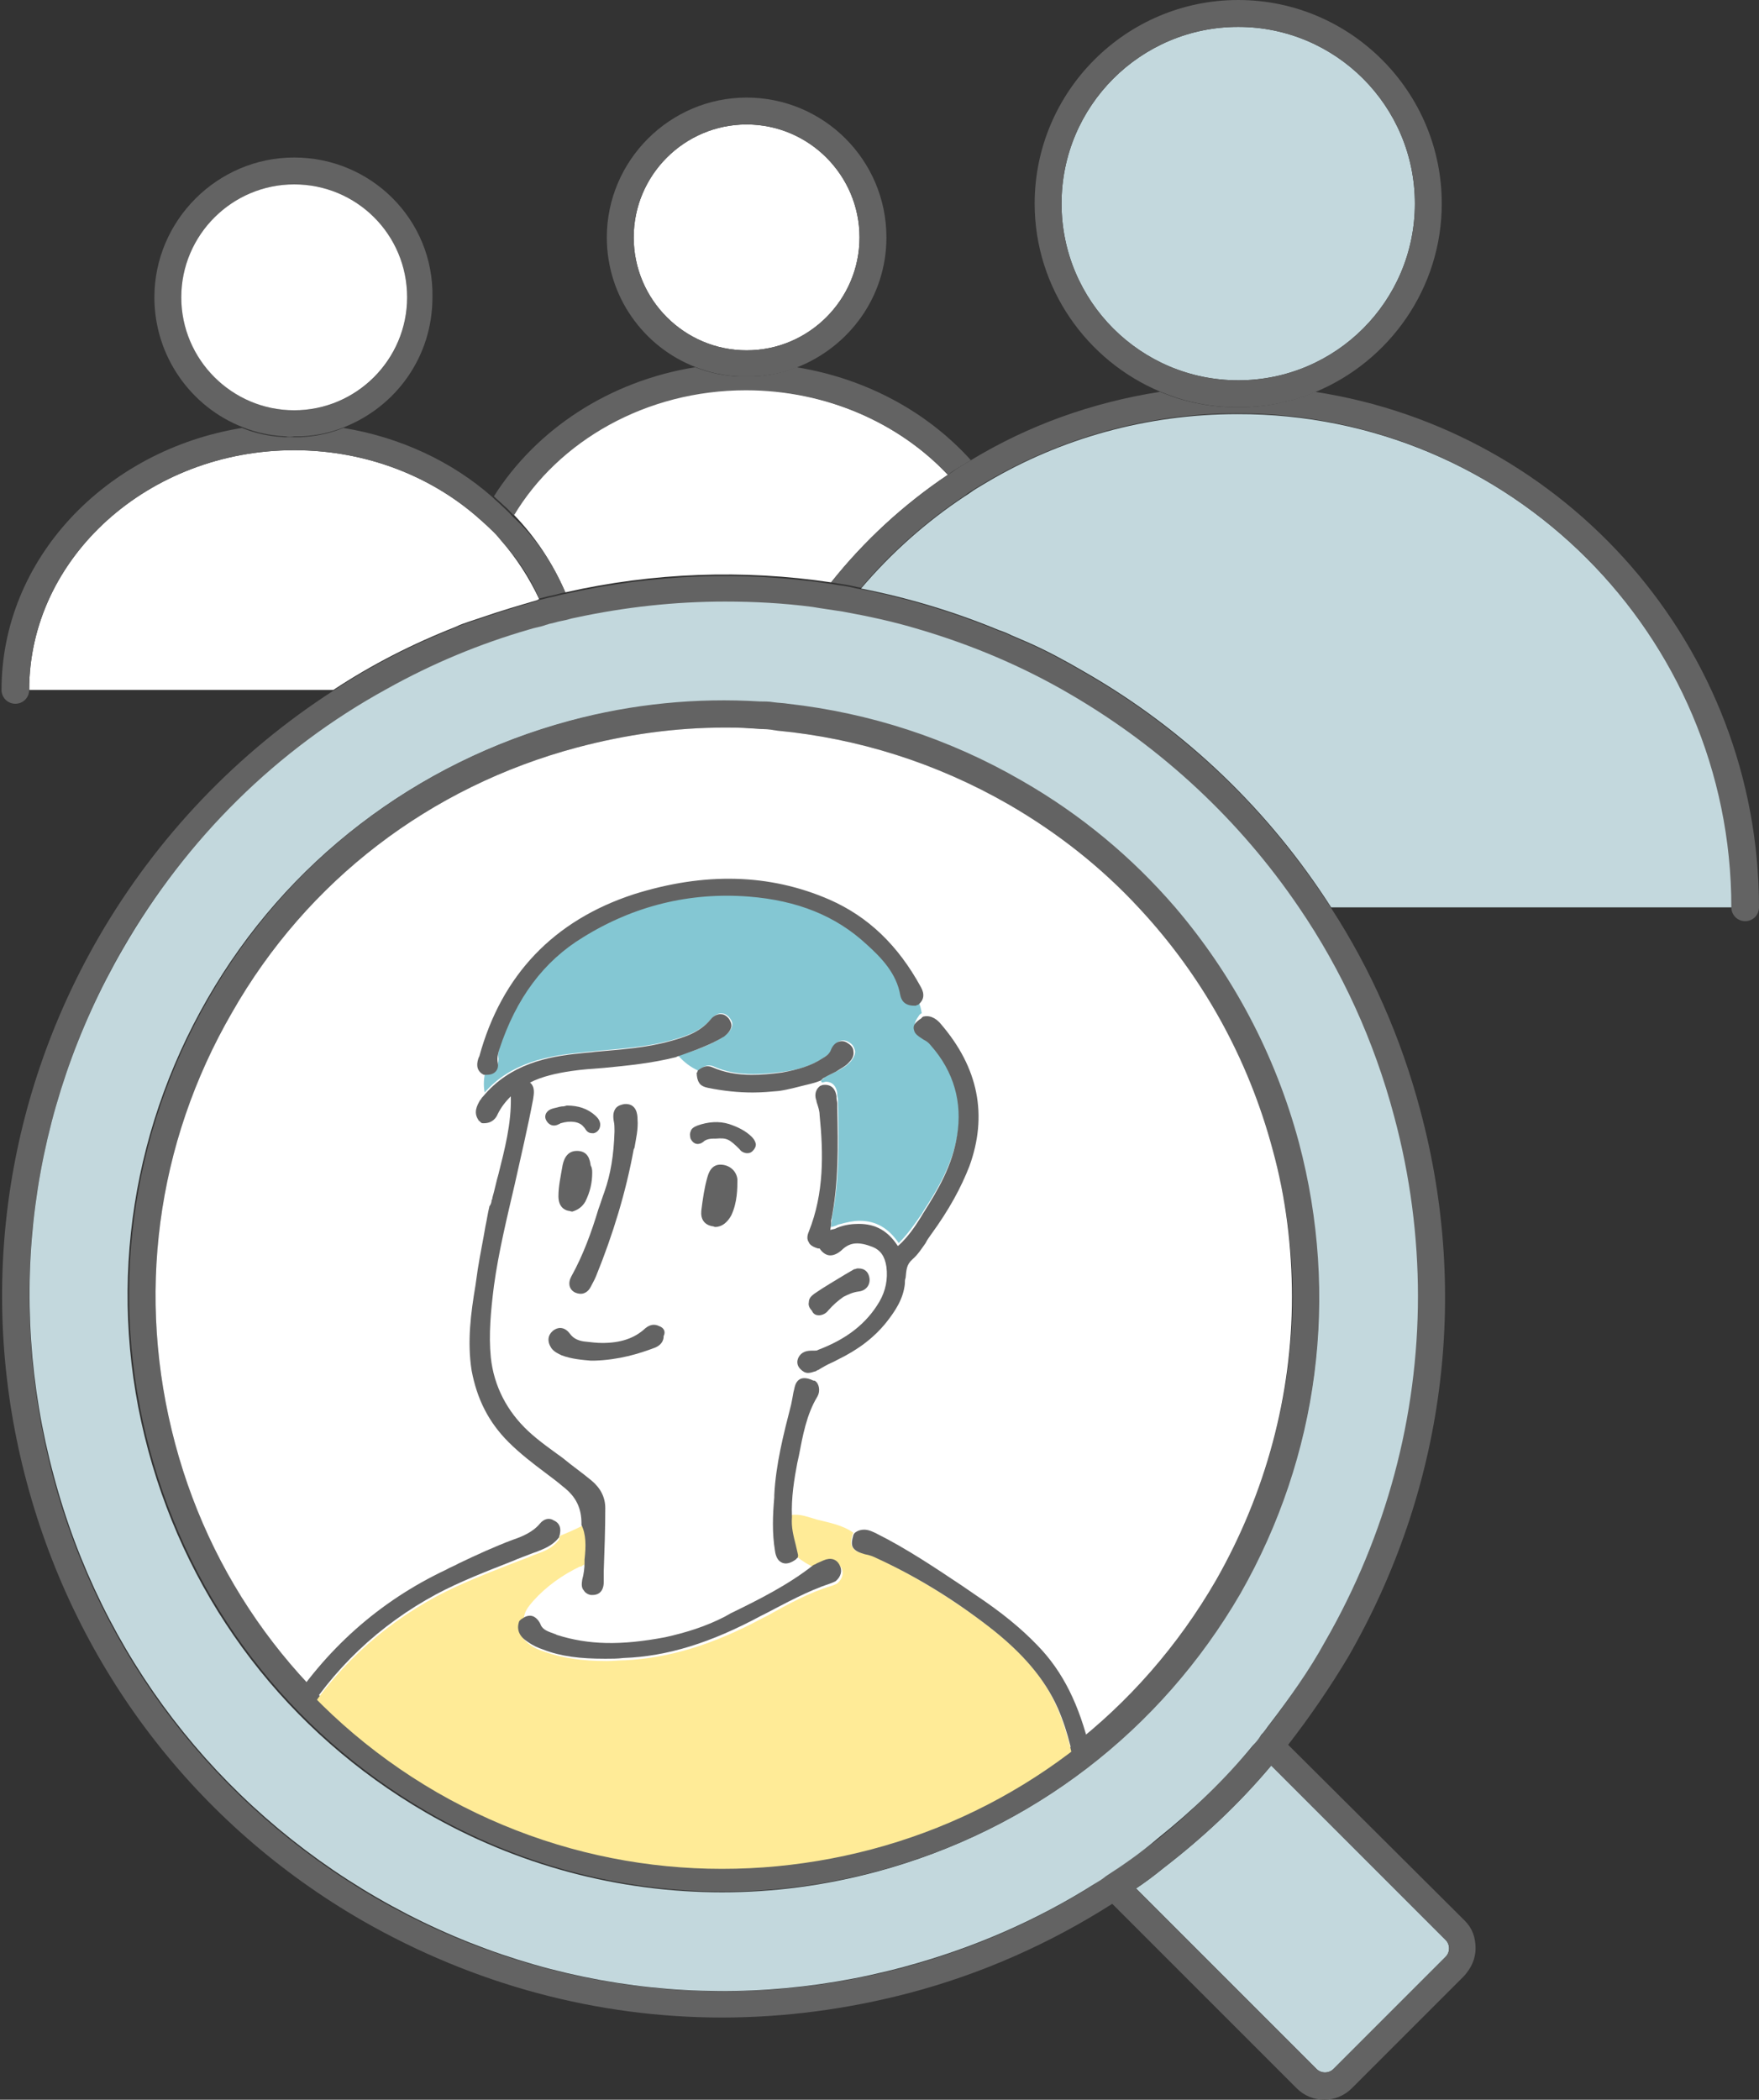
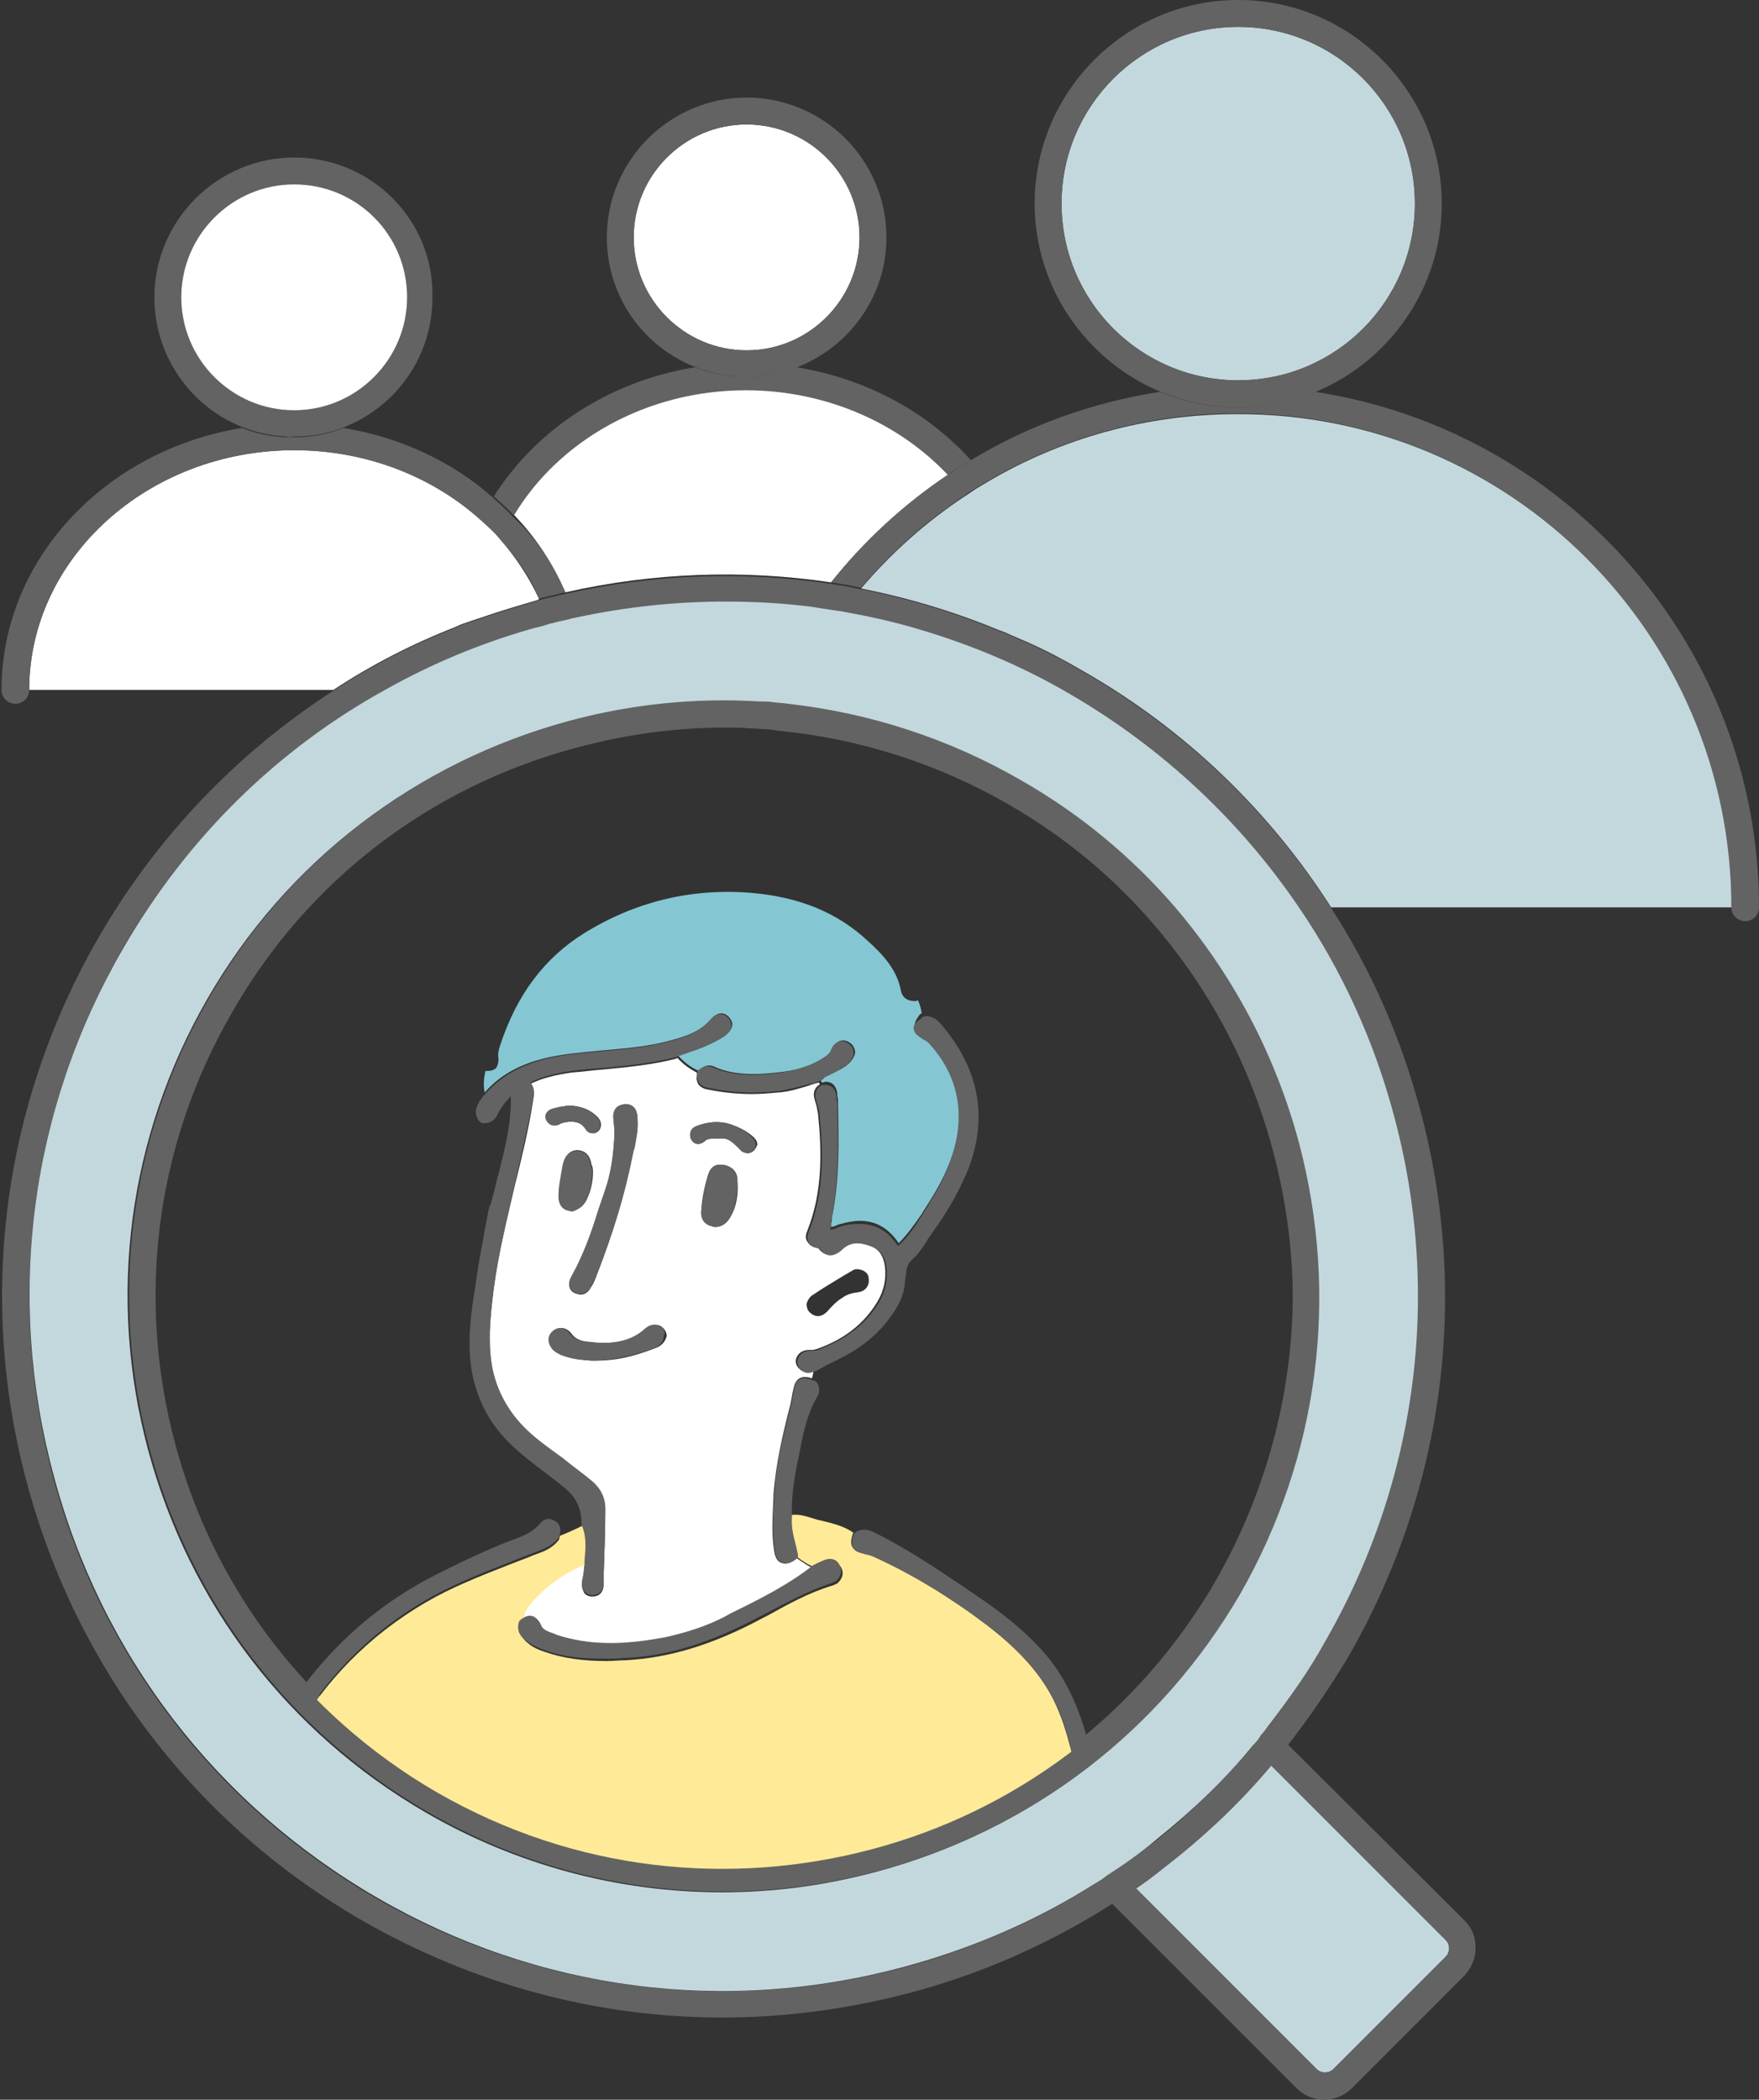
<svg xmlns="http://www.w3.org/2000/svg" xmlns:xlink="http://www.w3.org/1999/xlink" version="1.1" id="_レイヤー_2" x="0px" y="0px" width="229px" height="273.3px" viewBox="0 0 229 273.3" style="enable-background:new 0 0 229 273.3;" xml:space="preserve">
  <rect x="0" y="0" width="229" height="273.3" fill="#333333" stroke="none" />
  <style type="text/css">
	.st0{fill:#FFFFFF;}
	.st1{fill:#636363;}
	.st2{fill:#C3D8DD;}
	.st3{clip-path:url(#SVGID_00000163794271685829952750000005052442623599201942_);}
	.st4{fill:#FFEB97;}
	.st5{fill:#84C7D3;}
	.st6{fill:none;}
</style>
  <g id="_コンテンツ">
    <path class="st0" d="M98.2,49c-0.3,0-0.7,0-1,0s-0.7,0-1,0c0.3,0,0.7,0,1,0S97.9,49,98.2,49z" />
    <path class="st0" d="M123.4,61.8c-5.8,3.9-10.9,8.6-15.2,14c-11.4-1.7-23.1-1.3-34.6,1.3C72,73.4,69.8,70,66.9,67   c5.8-9.7,17.2-16.3,30.2-16.3C107.7,50.8,117.1,55.1,123.4,61.8z" />
    <path class="st1" d="M97.2,47.3c-0.3,0-0.7,0-1,0C96.5,47.3,96.8,47.3,97.2,47.3c0.3,0,0.7,0,1,0C97.8,47.3,97.5,47.3,97.2,47.3z" />
    <path class="st1" d="M98.2,49c-0.3,0-0.7,0-1,0s-0.7,0-1,0c0.3,0,0.7,0,1,0S97.9,49,98.2,49z" />
    <path class="st1" d="M126.4,59.9c-0.5,0.3-1,0.6-1.5,0.9s-1,0.6-1.5,1c-6.3-6.7-15.8-11-26.3-11c-13,0-24.4,6.6-30.2,16.3   c-0.4-0.4-0.8-0.9-1.3-1.3c-0.4-0.4-0.9-0.8-1.3-1.2c5.5-8.7,15-15,26.2-16.8c1.8,0.7,3.6,1.1,5.6,1.2c0.3,0,0.7,0,1,0s0.7,0,1,0   c2-0.1,3.9-0.5,5.6-1.2C112.9,49.3,120.8,53.7,126.4,59.9z" />
    <path class="st0" d="M98.2,47.3c-0.3,0-0.7,0-1,0s-0.7,0-1,0c0.3,0,0.7,0,1,0S97.8,47.3,98.2,47.3z" />
    <path class="st0" d="M111.9,30.9c0,8.1-6.6,14.7-14.7,14.7S82.5,39,82.5,30.9s6.6-14.7,14.7-14.7S111.9,22.8,111.9,30.9z" />
    <path class="st1" d="M97.2,47.3c-0.3,0-0.7,0-1,0C96.5,47.3,96.8,47.3,97.2,47.3c0.3,0,0.7,0,1,0C97.8,47.3,97.5,47.3,97.2,47.3z    M97.2,49c-0.3,0-0.7,0-1,0C96.5,49.1,96.8,49.1,97.2,49c0.3,0,0.7,0,1,0C97.9,49,97.5,49,97.2,49z" />
    <path class="st1" d="M97.2,12.7c-10,0-18.2,8.2-18.2,18.2c0,7.7,4.8,14.3,11.6,16.9c1.8,0.7,3.6,1.1,5.6,1.2c0.3,0,0.7,0,1,0   s0.7,0,1,0c2-0.1,3.9-0.5,5.6-1.2c6.8-2.7,11.6-9.2,11.6-16.9C115.4,20.8,107.2,12.7,97.2,12.7z M97.2,47.3c-0.3,0-0.7,0-1,0   C96.5,47.3,96.8,47.3,97.2,47.3c0.3,0,0.7,0,1,0C97.8,47.3,97.5,47.3,97.2,47.3z M97.2,45.6c-8.1,0-14.7-6.6-14.7-14.7   s6.6-14.7,14.7-14.7s14.7,6.6,14.7,14.7S105.3,45.6,97.2,45.6z" />
-     <path class="st0" d="M39.4,56.8c-0.4,0-0.7,0-1.1,0s-0.8,0-1.1,0c0.4,0,0.7,0,1.1,0S39,56.8,39.4,56.8z" />
    <path class="st0" d="M70.2,78c-0.1,0-0.2,0-0.2,0.1c-2.4,0.7-4.8,1.4-7.1,2.2c-0.6,0.2-1.2,0.4-1.8,0.6s-1.2,0.4-1.8,0.7   c-5.6,2.2-10.9,4.9-15.9,8.2H3.8c0-17.2,15.5-31.2,34.5-31.2c9.5,0,18.1,3.5,24.3,9.1c0.5,0.4,0.9,0.8,1.3,1.2   c0.5,0.4,0.9,0.9,1.3,1.4C67.2,72.6,68.9,75.2,70.2,78z" />
    <path class="st1" d="M73.6,77.1c-0.6,0.1-1.2,0.3-1.7,0.4c-0.6,0.1-1.2,0.3-1.7,0.4c-1.2-2.8-2.9-5.3-5-7.6   c-0.4-0.5-0.8-0.9-1.3-1.4c-0.4-0.4-0.9-0.8-1.3-1.2c-6.2-5.6-14.8-9.1-24.3-9.1c-19,0-34.5,14-34.5,31.2c0,1-0.8,1.8-1.8,1.8   s-1.8-0.8-1.8-1.8c0-17,13.5-31.2,31.3-34.1c1.7,0.7,3.6,1.1,5.5,1.2h0c0.4,0,0.7,0,1.1,0s0.8,0,1.1,0h0c1.9-0.1,3.8-0.5,5.5-1.2   c7.4,1.2,14.2,4.4,19.4,9c0.4,0.4,0.9,0.8,1.3,1.2c0.4,0.4,0.9,0.8,1.3,1.3C69.8,70,72,73.4,73.6,77.1z" />
    <path class="st1" d="M38.3,55.1c-0.4,0-0.7,0-1.1,0C37.6,55.1,37.9,55.1,38.3,55.1c0.4,0,0.7,0,1.1,0C39,55.1,38.6,55.1,38.3,55.1z   " />
    <path class="st1" d="M39.4,56.8c-0.4,0-0.7,0-1.1,0s-0.8,0-1.1,0c0.4,0,0.7,0,1.1,0S39,56.8,39.4,56.8z" />
    <path class="st1" d="M38.3,20.5c-10,0-18.2,8.2-18.2,18.2c0,7.7,4.8,14.3,11.5,16.9c1.7,0.7,3.6,1.1,5.5,1.2h0c0.4,0,0.7,0,1.1,0   s0.8,0,1.1,0h0c1.9-0.1,3.8-0.5,5.5-1.2c6.8-2.7,11.5-9.2,11.5-16.9C56.5,28.6,48.3,20.5,38.3,20.5z M38.3,55.1c-0.4,0-0.7,0-1.1,0   C37.6,55.1,37.9,55.1,38.3,55.1c0.4,0,0.7,0,1.1,0C39,55.1,38.6,55.1,38.3,55.1z M38.3,53.4c-8.1,0-14.7-6.6-14.7-14.7   S30.2,24,38.3,24S53,30.5,53,38.7S46.4,53.4,38.3,53.4z" />
    <path class="st0" d="M39.3,55.1c-0.3,0-0.7,0-1.1,0s-0.7,0-1.1,0c0.4,0,0.7,0,1.1,0S39,55.1,39.3,55.1z" />
    <path class="st0" d="M53,38.7c0,8.1-6.6,14.7-14.7,14.7s-14.7-6.6-14.7-14.7S30.2,24,38.3,24S53,30.5,53,38.7z" />
    <path class="st1" d="M38.3,56.8c-0.4,0-0.8,0-1.1,0C37.5,56.9,37.9,56.9,38.3,56.8c0.4,0,0.8,0,1.1,0C39,56.8,38.6,56.8,38.3,56.8z    M38.3,55.1c-0.4,0-0.7,0-1.1,0C37.5,55.1,37.9,55.1,38.3,55.1c0.4,0,0.7,0,1.1,0C39,55.1,38.6,55.1,38.3,55.1z" />
    <path class="st2" d="M225.5,118.1h-52.2c-8-12.5-18.9-23.1-32.2-30.7c-2.4-1.4-4.8-2.7-7.3-3.8c-0.7-0.3-1.4-0.6-2.1-0.9   c-0.6-0.3-1.1-0.5-1.7-0.7c-5.8-2.4-11.8-4.2-17.9-5.4c3.9-4.6,8.5-8.7,13.5-12c0.5-0.3,1-0.7,1.5-1c0.5-0.3,1-0.6,1.5-0.9   c9.5-5.6,20.6-8.8,32.5-8.8C196.6,53.8,225.5,82.7,225.5,118.1L225.5,118.1z" />
    <path class="st1" d="M229,118.1c0,1-0.8,1.8-1.8,1.8s-1.8-0.8-1.8-1.8c0-35.5-28.9-64.3-64.3-64.3c-11.8,0-22.9,3.2-32.5,8.8   c-0.5,0.3-1,0.6-1.5,0.9c-0.5,0.3-1,0.6-1.5,1c-5.1,3.4-9.6,7.4-13.5,12c-0.7-0.1-1.3-0.3-2-0.4h0c-0.7-0.1-1.3-0.2-1.9-0.3   c4.3-5.4,9.5-10.2,15.2-14c0.5-0.3,1-0.7,1.5-1s1-0.6,1.5-0.9c7.4-4.5,15.7-7.5,24.6-8.9c1.3,0.5,2.6,1,4,1.3c2,0.5,4,0.7,6.1,0.7   s4.2-0.2,6.1-0.7c1.4-0.3,2.7-0.7,4-1.3h0C203.9,56,229,84.2,229,118.1z" />
    <path class="st2" d="M184.2,26.5c0,12.7-10.3,23-23,23s-23-10.3-23-23s10.3-23,23-23S184.2,13.8,184.2,26.5z" />
    <path class="st1" d="M161.2,0c-14.6,0-26.5,11.9-26.5,26.5c0,11,6.8,20.5,16.4,24.5c1.3,0.5,2.6,1,4,1.3c2,0.5,4,0.7,6.1,0.7   s4.2-0.2,6.1-0.7c1.4-0.3,2.7-0.7,4-1.3h0c9.6-4,16.4-13.5,16.4-24.5C187.7,11.9,175.8,0,161.2,0z M161.2,49.5   c-12.7,0-23-10.3-23-23s10.3-23,23-23s23,10.3,23,23S173.9,49.5,161.2,49.5z" />
    <path class="st2" d="M188.2,254.7l-14.6,14.6c-0.6,0.6-1.6,0.6-2.2,0l-23.5-23.5c1.2-0.8,2.4-1.7,3.5-2.6c5.2-4,9.9-8.4,14.1-13.4   l22.7,22.7C188.8,253.1,188.8,254.1,188.2,254.7L188.2,254.7z" />
    <path class="st1" d="M190.7,250l-23-22.9c2.8-3.6,5.4-7.4,7.8-11.4c12.5-21.7,15.9-47,9.4-71.2c-2.5-9.4-6.4-18.3-11.6-26.3   c-8-12.5-18.9-23.1-32.2-30.7c-2.4-1.4-4.8-2.7-7.3-3.8c-0.7-0.3-1.4-0.6-2.1-0.9c-0.6-0.3-1.1-0.5-1.7-0.7   c-5.8-2.4-11.8-4.2-17.9-5.4c-0.7-0.1-1.3-0.3-2-0.4h0c-0.7-0.1-1.3-0.2-1.9-0.3c-11.4-1.7-23.1-1.3-34.6,1.3   c-0.6,0.1-1.2,0.3-1.7,0.4c-0.6,0.1-1.2,0.3-1.7,0.4c-0.1,0-0.2,0-0.2,0.1c-2.4,0.7-4.8,1.4-7.1,2.2c-0.6,0.2-1.2,0.4-1.8,0.6   s-1.2,0.4-1.8,0.7c-5.6,2.2-10.9,4.9-15.9,8.2c-12.4,8-22.9,18.9-30.5,32C0.4,143.5-3,168.8,3.5,193s22,44.5,43.7,57   c14.5,8.3,30.5,12.6,46.8,12.6c8.2,0,16.4-1.1,24.4-3.2c9.5-2.5,18.4-6.5,26.4-11.6l24,24c1,1,2.3,1.5,3.6,1.5s2.6-0.5,3.6-1.5   l14.6-14.6c0.9-1,1.5-2.2,1.5-3.6S191.7,251,190.7,250z M143.9,244.3c-0.5,0.3-1,0.6-1.5,1c-7.6,4.8-15.9,8.4-24.8,10.8   c-23.3,6.2-47.7,3-68.6-9c-20.9-12.1-35.9-31.6-42.1-54.9c-6.2-23.3-3-47.7,9-68.6c8.3-14.4,20.1-25.9,34.3-33.8   c5.9-3.3,12.1-5.9,18.7-7.8c0.6-0.2,1.3-0.4,1.9-0.5c0.2-0.1,0.4-0.1,0.6-0.2c0.6-0.2,1.1-0.3,1.7-0.4c0.6-0.1,1.1-0.3,1.7-0.4   c6.5-1.4,13-2.1,19.5-2.1c3.8,0,7.6,0.2,11.4,0.7c0.6,0.1,1.3,0.2,1.9,0.3c0.7,0.1,1.3,0.2,2,0.3c3.3,0.6,6.7,1.3,9.9,2.3   c6.8,2,13.5,4.8,19.8,8.5c12.1,7,22.2,16.4,29.7,27.7c5.6,8.2,9.7,17.4,12.4,27.2c2.1,7.8,3.1,15.7,3.1,23.5   c0,15.7-4.1,31.1-12.1,45c-2.2,3.8-4.6,7.3-7.2,10.7c-0.4,0.5-0.7,0.9-1.1,1.4c-0.4,0.5-0.7,0.9-1.1,1.4   c-3.8,4.4-7.9,8.5-12.4,12.1C148.5,241.1,146.2,242.7,143.9,244.3L143.9,244.3z M188.2,254.7l-14.6,14.6c-0.6,0.6-1.6,0.6-2.2,0   l-23.5-23.5c1.2-0.8,2.4-1.7,3.5-2.6c5.2-4,9.9-8.4,14.1-13.4l22.7,22.7C188.8,253.1,188.8,254.1,188.2,254.7z" />
    <path class="st2" d="M181.5,145.3c-2.6-9.8-6.8-19-12.4-27.2c-7.6-11.2-17.7-20.7-29.7-27.7c-6.3-3.7-13-6.5-19.8-8.5   c-3.3-1-6.6-1.7-9.9-2.3c-0.7-0.1-1.3-0.2-2-0.3c-0.7-0.1-1.3-0.2-1.9-0.3c-3.8-0.5-7.6-0.7-11.4-0.7c-6.5,0-13,0.7-19.5,2.1   c-0.6,0.1-1.1,0.3-1.7,0.4c-0.6,0.1-1.1,0.3-1.7,0.4c-0.2,0.1-0.4,0.1-0.6,0.2c-0.6,0.2-1.3,0.3-1.9,0.5   c-6.6,1.9-12.8,4.5-18.7,7.8c-14.2,7.8-26,19.4-34.3,33.8c-12.1,20.9-15.3,45.3-9,68.6c6.2,23.3,21.2,42.8,42.1,54.9   c20.9,12.1,45.3,15.3,68.6,9c8.9-2.4,17.2-6,24.8-10.8c0.5-0.3,1-0.6,1.5-1c2.3-1.5,4.6-3.1,6.7-4.9c4.5-3.6,8.7-7.6,12.4-12.1   c0.4-0.4,0.8-0.9,1.1-1.4c0.4-0.4,0.7-0.9,1.1-1.4c2.6-3.4,5.1-6.9,7.2-10.7c8-13.9,12.1-29.4,12.1-45   C184.6,161,183.6,153.1,181.5,145.3L181.5,145.3z M161.3,207.5c-10.4,17.9-27.1,30.7-47.1,36.1c-6.7,1.8-13.4,2.7-20.2,2.7   c-13.4,0-26.7-3.5-38.6-10.4c-17.9-10.4-30.7-27.1-36.1-47.1s-2.6-40.9,7.7-58.8s27.1-30.7,47-36.1c8.2-2.2,16.5-3,24.7-2.5   c0.6,0,1.2,0.1,1.8,0.1c0.6,0.1,1.2,0.1,1.9,0.2c10.6,1.2,20.9,4.5,30.4,10c7.6,4.4,14.4,10,20,16.5c7.6,8.7,13.1,19.1,16.1,30.5   C174.4,168.6,171.7,189.5,161.3,207.5L161.3,207.5z" />
    <path class="st1" d="M169.1,148.7c-3.1-11.5-8.6-21.8-16.1-30.6c-5.6-6.5-12.3-12.1-20-16.5c-9.5-5.5-19.8-8.8-30.4-10   c-0.6-0.1-1.2-0.1-1.9-0.2c-0.6-0.1-1.2-0.1-1.8-0.1c-8.2-0.5-16.5,0.3-24.7,2.5c-20,5.4-36.7,18.2-47,36.1s-13.1,38.8-7.7,58.8   s18.2,36.7,36.1,47.1c11.9,6.9,25.2,10.4,38.6,10.4c6.7,0,13.5-0.9,20.2-2.7c20-5.4,36.7-18.2,47.1-36.1   C171.7,189.5,174.4,168.7,169.1,148.7L169.1,148.7z M158.3,205.7c-9.9,17.1-25.8,29.4-44.9,34.5c-19.1,5.1-39,2.5-56.1-7.4   c-17.1-9.9-29.4-25.8-34.5-44.9c-5.1-19.1-2.5-39,7.4-56.1C40,114.6,56,102.4,75.1,97.3c6.4-1.7,12.8-2.6,19.3-2.6   c1.1,0,2.1,0,3.2,0.1c0.6,0,1.2,0.1,1.8,0.1c0.6,0,1.2,0.1,1.8,0.2c10.5,1,20.7,4.2,30.1,9.6c6.4,3.7,12.1,8.2,17,13.5   c8.2,8.8,14.2,19.5,17.4,31.5c1.7,6.4,2.6,12.8,2.6,19.3C168.2,181.6,164.8,194.3,158.3,205.7L158.3,205.7z" />
-     <path class="st0" d="M168.2,168.8c0,12.8-3.4,25.5-9.9,36.9c-9.9,17.1-25.8,29.4-44.9,34.5c-19.1,5.1-39,2.5-56.1-7.4   c-17.1-9.9-29.4-25.8-34.5-44.9c-5.1-19.1-2.5-39,7.4-56.1C40,114.6,56,102.4,75.1,97.3c6.4-1.7,12.8-2.6,19.3-2.6   c1.1,0,2.1,0,3.2,0.1c0.6,0,1.2,0.1,1.8,0.1c0.6,0,1.2,0.1,1.8,0.2c10.5,1,20.7,4.2,30.1,9.6c6.4,3.7,12.1,8.2,17,13.5   c8.2,8.8,14.2,19.5,17.4,31.5C167.4,155.9,168.2,162.4,168.2,168.8L168.2,168.8z" />
    <g>
      <defs>
        <path id="SVGID_1_" d="M158.8,206c-10.3,17.8-26.8,29.8-45.3,34.7s-38.7,2.9-56.6-7.4C39.1,223,27.1,206.4,22.2,188     s-2.9-38.7,7.5-56.6c10.3-17.8,26.8-29.8,45.3-34.7s38.7-2.8,56.6,7.4c17.8,10.3,29.8,26.8,34.7,45.3S169.1,188.2,158.8,206     L158.8,206z" />
      </defs>
      <clipPath id="SVGID_00000000213247938380971520000016268404869720210590_">
        <use xlink:href="#SVGID_1_" style="overflow:visible;" />
      </clipPath>
      <g style="clip-path:url(#SVGID_00000000213247938380971520000016268404869720210590_);">
        <path class="st4" d="M137.6,222.2c-1.7-3.9-4.6-7.2-9-10.6c-4.9-3.7-9.7-6.6-14.6-8.9c-0.4-0.2-0.9-0.4-1.5-0.5     c-0.7-0.1-1.2-0.3-1.5-0.8c-0.3-0.4-0.2-1,0-1.7c0-0.1,0.1-0.1,0.1-0.2c-1.4-1-3.1-1.3-4.7-1.7c-1.1-0.3-2.2-0.8-3.4-0.6     c0,0,0,0.1,0,0.1c-0.1,1.3,0.2,2.4,0.5,3.6c0.1,0.4,0.2,0.9,0.3,1.3c0,0.1,0,0.3-0.1,0.4c0.8,0.6,1.5,1.1,2.4,1.4     c0.1-0.1,0.2-0.1,0.4-0.2l0.9-0.4c0.9-0.4,1.6-0.1,2.1,0.6c0.4,0.7,0.2,1.5-0.5,2.1c-0.2,0.1-0.4,0.2-0.7,0.3     c-3,0.9-5.7,2.4-8.4,3.9l-0.6,0.3c-6.5,3.5-12.2,5.2-17.9,5.5c-0.8,0-1.6,0.1-2.4,0.1c-3.3,0-5.8-0.4-8.1-1.2     c-0.6-0.2-1.4-0.5-2-1c-1.1-0.8-1.4-1.7-1.1-2.7c0-0.1,0.1-0.2,0.2-0.2c0.1-0.1,0.2-0.1,0.3-0.2c0-0.9,0.6-1.7,1.2-2.4     c1.7-1.9,3.8-3.4,6.1-4.5c0.1-0.1,0.2-0.1,0.3-0.1c0.1-0.1,0.2-0.1,0.3-0.2c0-0.1,0-0.3,0-0.4c0.1-1.8,0.1-3.3,0-4.7     c0-0.1,0-0.1,0-0.2c-0.2,0.1-0.3,0.2-0.4,0.2c-1,0.5-1.9,0.9-2.9,1.3c0,0.1-0.1,0.3-0.1,0.4c0,0.1-0.1,0.2-0.1,0.2     c-0.8,1-1.8,1.4-2.9,1.8l-0.3,0.1c-0.9,0.4-1.8,0.7-2.8,1.1c-3.3,1.3-6.7,2.6-9.9,4.3c-7.4,4-13.5,9.7-18,17.1     c-4.2,6.8-7.2,14.3-9,22.4h111.9c-0.1-5.1-0.5-10-1.3-14.8C139.7,228.7,139,225.4,137.6,222.2L137.6,222.2z" />
        <path class="st0" d="M105,178.6c-0.4,0-0.7-0.2-1-0.5c-0.4-0.4-0.5-0.9-0.3-1.4c0.4-0.9,1.2-1,1.8-1c0.1,0,0.2,0,0.3,0     c0.2,0,0.4-0.1,0.5-0.1c3.7-1.3,6.3-3.4,8-6.3c0.8-1.4,1.1-2.9,0.9-4.5c-0.2-1.4-0.8-2.2-1.8-2.6c-1.9-0.7-3-0.6-3.9,0.3     c-0.4,0.4-1,0.8-1.6,0.8c-0.5,0-1-0.3-1.4-0.9c-0.1,0-0.2,0-0.2,0c-0.7-0.1-1-0.5-1.2-0.8s-0.3-0.7,0-1.4c2-5,1.9-10.3,1.4-15.2     c-0.1-0.6-0.2-1.2-0.4-1.7l0-0.1c-0.2-0.5-0.3-1.3,0.4-1.9c0.1-0.1,0.2-0.1,0.2-0.1c0,0,0,0,0,0c0-0.1,0-0.2-0.1-0.3     c-0.4,0.1-0.8,0.2-1.3,0.4c-1.3,0.4-2.6,0.8-4,0.9c-1.1,0.1-2.3,0.2-3.4,0.2c-1.9,0-3.8-0.2-5.8-0.6c-0.6-0.1-1-0.4-1.2-0.7     c-0.2-0.4-0.3-0.8-0.1-1.3c0,0,0-0.1,0.1-0.1c-1-0.5-1.9-1.1-2.7-2l-0.2,0.1c-3.1,0.8-6.3,1.1-9.4,1.4c-1.4,0.1-2.8,0.3-4.2,0.4     c-2,0.3-3.8,0.7-5.4,1.5c0.7,0.6,0.5,1.5,0.4,2.2c-0.6,3.8-1.5,7.5-2.4,11.1c-1,4.3-2.1,8.7-2.7,13.2c-0.4,3.2-0.8,6.3-0.4,9.3     c0.4,3.7,2.1,7,4.9,9.6c1.4,1.3,2.9,2.4,4.5,3.5c1.2,0.9,2.5,1.8,3.7,2.9c1.2,1,1.8,2.2,1.8,3.6c0,2.7-0.1,5.5-0.2,8.2l0,1.4     c0,1.6-1.1,1.7-1.4,1.7c-0.1,0-0.2,0-0.3,0c-0.5-0.1-0.8-0.3-0.9-0.6c-0.2-0.4-0.3-0.8-0.2-1.4c0.2-0.8,0.2-1.5,0.3-2.2     c-0.1,0.1-0.2,0.1-0.3,0.2c-0.1,0.1-0.2,0.1-0.3,0.1c-2.3,1.1-4.4,2.6-6.1,4.5c-0.6,0.7-1.2,1.4-1.2,2.4c0.3-0.2,0.7-0.3,0.9-0.3     c0.9,0,1.3,0.9,1.4,1.2c0.3,0.7,1.1,0.9,1.9,1.2l0.2,0.1c4,1.3,8.3,1.4,14.1,0.3c2.6-0.5,5.2-1.4,7.8-2.7l0.7-0.4     c3.7-1.8,7.4-3.7,10.9-6c-0.9-0.3-1.6-0.9-2.4-1.4c0,0,0,0.1-0.1,0.1c-0.5,0.4-0.9,0.6-1.4,0.6s-1.2-0.2-1.4-1.6     c-0.4-2.3-0.2-4.7-0.1-7l0-0.3c0.3-4.1,1.2-7.9,2.2-11.8c0.1-0.5,0.2-1,0.3-1.6l0.1-0.4c0.1-0.5,0.4-2.1,2.4-1.4     c0.1-0.3,0.2-0.7,0.2-1c-0.1,0-0.1,0-0.2,0.1C105.6,178.6,105.4,178.7,105,178.6L105,178.6z M105.9,168.5c1.3-0.9,2.7-1.7,4-2.5     l1.2-0.7c0.2-0.1,0.3-0.1,0.4-0.1c0.1,0,0.2,0,0.2,0c0.8,0.1,1.4,0.5,1.4,1.3c0.1,0.9-0.5,1.6-1.4,1.7c-0.8,0.1-1.5,0.3-2,0.7     c-0.7,0.4-1.3,1-2,1.8c-0.4,0.4-0.8,0.6-1.2,0.6c-0.3,0-0.7-0.1-1.1-0.5c-0.3-0.3-0.4-0.7-0.4-1.1     C105.2,169.1,105.5,168.7,105.9,168.5L105.9,168.5z M78.7,155.2c0.8-2.2,1.2-4.7,1.3-7.8l0-0.2c0-0.3-0.1-0.8-0.1-1.2     c-0.1-0.6-0.1-1.3,0.3-1.7c0.2-0.3,0.6-0.5,1.1-0.5c1.7-0.1,1.7,1.4,1.7,2c0.1,1.3-0.2,2.5-0.4,3.7l-0.1,0.2     c-1.1,5.5-2.8,11.1-4.9,16.5c-0.2,0.5-0.4,1-0.7,1.4c-0.3,0.6-0.8,0.9-1.3,0.9c-0.2,0-0.5-0.1-0.8-0.2c-0.8-0.4-0.9-1.3-0.4-2.1     c1.6-2.7,2.6-5.7,3.6-8.6C78.2,156.7,78.5,156,78.7,155.2L78.7,155.2z M71.2,144.9c0.3-0.5,0.8-0.6,1.2-0.7     c0.3-0.1,0.7-0.1,1.1-0.2l0.4-0.1c1.5,0,2.7,0.4,3.7,1.3c0.2,0.2,0.8,0.7,0.6,1.5c-0.1,0.4-0.4,0.7-0.8,0.8c-0.1,0-0.2,0-0.2,0     c-0.6,0-0.9-0.4-1-0.7l-0.1-0.1c-0.5-0.7-1.7-0.9-3-0.5c-0.1,0-0.1,0.1-0.2,0.1c-0.2,0.1-0.4,0.2-0.7,0.2c-0.2,0-0.7-0.1-0.9-0.7     C71,145.4,71.1,145.1,71.2,144.9L71.2,144.9z M74.1,157.5c-0.5-0.1-1.3-0.6-1.3-1.9c0-1.3,0.3-2.6,0.5-3.8     c0.1-0.6,0.4-2.1,1.9-2.1c1.4,0.1,1.7,1.2,1.8,1.9l0.1,0.2c0.1,0.3,0.1,0.6,0.1,0.7c0,1.4-0.3,2.6-0.9,3.8     c-0.4,0.7-0.9,1.1-1.6,1.1C74.4,157.5,74.2,157.5,74.1,157.5L74.1,157.5z M85.5,175.4c-2.1,0.8-4.6,1.7-7.9,1.7l0,0c0,0,0,0,0,0     l-0.5,0c-1.1-0.1-2.4-0.1-3.8-0.7c-0.5-0.2-1-0.4-1.3-0.9c-0.6-0.8-0.6-1.7,0.2-2.3c0.7-0.6,1.6-0.4,2.2,0.4     c0.5,0.7,1.2,0.9,1.8,1c0.9,0.1,1.7,0.2,2.4,0.2c2.3,0,4.1-0.6,5.6-1.9c0.5-0.5,1.2-0.6,1.8-0.3c0.5,0.3,0.8,0.8,0.8,1.3     C86.6,174.6,86.2,175.1,85.5,175.4L85.5,175.4z M95.2,158.2c-0.5,1-1.2,1.5-2.1,1.5c-0.1,0-0.3,0-0.4-0.1c-1-0.2-1.5-1-1.4-2     c0.1-1.7,0.4-3,0.8-4.4c0.3-1.2,0.9-1.7,1.9-1.6c1.2,0.1,2,0.9,2,1.9C96.1,154.7,96.1,156.6,95.2,158.2z M98.1,149.8     c-0.2,0.2-0.5,0.3-0.7,0.3c-0.4,0-0.7-0.3-1-0.5c-1.3-1.4-1.7-1.5-3.1-1.4l-0.3,0c-0.5,0-0.9,0-1.2,0.3c-0.2,0.2-0.6,0.4-0.9,0.4     c-0.2,0-0.7-0.1-0.9-0.7c-0.2-0.4-0.1-0.7,0-0.9c0.1-0.3,0.5-0.6,0.9-0.8c1.4-0.5,2.8-0.6,4.1-0.2c1.2,0.4,2.2,0.9,3.1,1.7     c0.3,0.3,0.5,0.6,0.5,1C98.5,149.2,98.4,149.5,98.1,149.8L98.1,149.8z" />
        <path class="st5" d="M75.7,137c0.6-0.1,1.2-0.1,1.9-0.2c3.2-0.3,6.6-0.5,9.8-1.4c1.8-0.5,3.8-1.1,5.2-2.8     c0.4-0.4,0.8-0.7,1.3-0.7c0.3,0,0.7,0.1,1.1,0.6c0.3,0.4,0.4,0.7,0.3,1.1c-0.1,0.4-0.4,0.8-0.9,1.2c-1.8,1.2-3.8,1.9-5.5,2.4     l-0.6,0.2c0.8,0.9,1.6,1.5,2.7,2c0-0.1,0.1-0.2,0.1-0.2c0.5-0.4,1.1-0.7,1.8-0.4c1.5,0.7,3.2,1,5.2,1c1.1,0,2.3-0.1,3.9-0.3     c2.2-0.3,3.8-0.9,5.2-1.8c0.6-0.4,1-0.7,1.2-1.2c0.4-1,1.3-1.4,2.2-0.8c0.5,0.3,0.6,0.7,0.7,1c0.1,0.4-0.1,0.9-0.5,1.4     c-0.5,0.6-1.2,1-1.8,1.3c-0.2,0.1-0.4,0.2-0.6,0.3c-0.2,0.1-0.4,0.2-0.6,0.3c-0.3,0.1-0.5,0.2-0.6,0.4c-0.1,0.1-0.2,0.1-0.3,0.2     c0,0,0,0,0,0c0,0.1,0,0.2,0.1,0.3c0.2,0,0.4-0.1,0.5-0.1c0.4,0,1.3,0.1,1.5,1.5l0,0.2c0,0.2,0.1,0.5,0.1,0.7v0.7     c0.1,4.8,0.2,9.8-0.8,14.6l0,0.1c0,0.1,0,0.1,0,0.2c-0.1,0.4-0.1,0.7-0.1,0.9c0.2,0,0.4-0.1,0.7-0.2l0.2-0.1     c1.1-0.3,2-0.5,2.8-0.5c2.2,0,3.8,1,5.1,2.9c0,0,0,0,0,0c0,0,0,0,0,0c0.1-0.1,0.1-0.1,0.1-0.1c1.1-1.1,2-2.4,2.9-3.7l0.3-0.5     c1.9-2.9,3.8-6.2,4.4-10.1c0.7-4.3-0.5-8.3-3.4-11.7c-0.3-0.3-0.6-0.6-1-0.8c-0.7-0.3-1.1-0.6-1.2-1.2s0.2-1,0.6-1.6     c0.1-0.1,0.2-0.2,0.3-0.2c-0.1-0.6-0.2-1.1-0.5-1.7c-0.1,0-0.2,0.1-0.2,0.1h-0.2c-1.3,0-1.7-0.8-1.8-1.3     c-0.5-2.8-2.4-4.8-4.4-6.6c-4-3.7-9-5.7-15.3-6.2c-7.7-0.6-15,1.2-21.6,5.3c-5.1,3.2-8.7,7.9-10.9,14.6c-0.2,0.6-0.3,1.1-0.2,1.7     c0,0.5-0.1,0.9-0.3,1.2c-0.3,0.3-0.7,0.4-1.2,0.4c0,0-0.1,0-0.1,0c0,0-0.1,0-0.1,0c-0.2,0.9-0.3,1.8-0.1,2.8     C66.5,138.3,71.4,137.4,75.7,137L75.7,137z" />
        <path class="st1" d="M76.1,203c0,0.1,0,0.3,0,0.4c0,0.7-0.1,1.5-0.3,2.2c-0.1,0.6-0.1,1.1,0.2,1.4c0.1,0.2,0.4,0.5,0.9,0.6     c0.1,0,0.2,0,0.3,0c0.3,0,1.4-0.1,1.4-1.7l0-1.4c0.1-2.7,0.2-5.5,0.2-8.2c0-1.4-0.6-2.6-1.8-3.6c-1.2-1-2.5-1.9-3.7-2.9     c-1.5-1.1-3.1-2.2-4.5-3.5c-2.8-2.6-4.5-5.9-4.9-9.6c-0.3-3,0-6.1,0.4-9.3c0.6-4.4,1.7-8.9,2.7-13.2c0.8-3.6,1.7-7.4,2.4-11.1     c0.1-0.7,0.3-1.6-0.4-2.2c1.6-0.8,3.4-1.2,5.4-1.5c1.4-0.2,2.8-0.3,4.2-0.4c3.1-0.3,6.2-0.6,9.4-1.4l0.2-0.1l0.6-0.2     c1.7-0.6,3.7-1.3,5.5-2.4c0.5-0.4,0.8-0.8,0.9-1.2c0.1-0.4-0.1-0.8-0.3-1.1c-0.4-0.5-0.8-0.6-1.1-0.6c-0.4,0-0.9,0.2-1.3,0.7     c-1.4,1.7-3.4,2.3-5.2,2.8c-3.2,0.9-6.5,1.1-9.8,1.4c-0.6,0.1-1.2,0.1-1.9,0.2c-4.3,0.4-9.2,1.4-12.7,5.6     c-0.1,0.1-0.2,0.2-0.3,0.4l-0.1,0.1c-0.4,0.7-0.9,1.6-0.2,2.6c0,0.1,0.1,0.1,0.1,0.1l0.2,0.2c0.1,0.1,0.2,0.1,0.4,0.1     c1.1,0,1.6-0.7,1.8-1.2c0.4-0.8,0.9-1.5,1.7-2.3c0.1,3.5-0.8,6.9-1.6,10.1c-0.3,1-0.5,2.1-0.8,3.1c0,0.1,0,0.2-0.1,0.3     c0,0.3-0.1,0.5-0.2,0.7c-0.1,0.1-0.1,0.1-0.1,0.2c-0.2,0.8-0.3,1.6-0.5,2.5c-0.3,1.8-0.7,3.7-1,5.6c-0.1,0.7-0.2,1.4-0.3,2.1     c-0.6,3.6-1.1,7.3-0.5,11.1c0.7,3.7,2.2,6.7,4.8,9.3c1.5,1.5,3.2,2.8,4.8,4c0.8,0.6,1.6,1.2,2.3,1.8c1.7,1.3,2.4,2.8,2.4,4.8     c0,0.1,0,0.1,0,0.2C76.3,199.7,76.3,201.2,76.1,203L76.1,203z" />
        <path class="st1" d="M119,134.1c0.1,0.5,0.6,0.8,1.2,1.2c0.4,0.2,0.7,0.4,1,0.8c3,3.4,4.1,7.4,3.4,11.7     c-0.6,3.9-2.5,7.1-4.4,10.1l-0.3,0.5c-0.8,1.3-1.7,2.6-2.9,3.7c-0.1,0-0.1,0.1-0.1,0.1c0,0,0,0,0,0c0,0,0,0,0,0     c-1.3-2-2.9-2.9-5.1-2.9c-0.8,0-1.8,0.1-2.8,0.5l-0.2,0.1c-0.2,0.1-0.5,0.1-0.7,0.2c0-0.2,0.1-0.5,0.1-0.9c0-0.1,0-0.1,0-0.2     l0-0.1c1-4.9,0.9-9.8,0.8-14.6v-0.7c0-0.2-0.1-0.5-0.1-0.7l0-0.2c-0.2-1.4-1.1-1.5-1.5-1.5c-0.2,0-0.3,0-0.5,0.1l0,0c0,0,0,0,0,0     c-0.1,0-0.2,0.1-0.2,0.1c-0.7,0.6-0.6,1.4-0.4,1.9l0,0.1c0.2,0.6,0.4,1.2,0.4,1.7c0.5,5,0.6,10.2-1.4,15.2     c-0.3,0.7-0.2,1.1,0,1.4c0.1,0.3,0.5,0.6,1.2,0.8c0.1,0,0.1,0,0.2,0c0.4,0.6,0.9,0.9,1.4,0.9c0.6,0,1.2-0.4,1.6-0.8     c1-0.9,2.1-1,3.9-0.3c1,0.4,1.6,1.2,1.8,2.6c0.2,1.6-0.1,3.1-0.9,4.5c-1.7,2.9-4.3,4.9-8,6.3c-0.1,0.1-0.3,0.1-0.5,0.1     c-0.1,0-0.2,0-0.3,0c-0.6,0-1.4,0.1-1.8,1c-0.2,0.5-0.1,1,0.3,1.4c0.3,0.3,0.6,0.5,1,0.5c0.3,0,0.6-0.1,0.9-0.2     c0.1,0,0.1,0,0.2-0.1c0.1,0,0.2-0.1,0.2-0.1c0.1,0,0.1,0,0.2-0.1l0.7-0.4c0.5-0.3,1.1-0.5,1.6-0.8c2.7-1.3,4.8-2.9,6.4-4.9     c1.1-1.4,2.2-3,2.4-5c0-0.3,0-0.5,0.1-0.8c0.1-1,0.1-1.7,0.9-2.4c0.7-0.6,1.2-1.4,1.7-2.1c0.2-0.4,0.4-0.7,0.7-1.1     c2.4-3.3,3.9-6.1,5-8.9c2.4-6.6,1.2-12.8-3.7-18.5c-0.4-0.5-1.2-1.2-2.2-1l0,0c-0.1,0-0.3,0.1-0.3,0.2     C119.1,133.1,118.8,133.5,119,134.1L119,134.1z" />
        <path class="st1" d="M143.9,243.8c-0.4-5.3-0.7-10.8-2-16.1c-1.4-5.8-3.5-10.1-6.8-13.5c-2.2-2.3-4.8-4.4-8.1-6.6l-1.6-1.1     c-3.6-2.4-7.3-4.9-11.3-6.9c-0.4-0.2-1-0.5-1.6-0.5c-0.4,0-0.8,0.1-1.2,0.4c0,0-0.1,0.1-0.1,0.1c0,0.1-0.1,0.1-0.1,0.2     c-0.2,0.7-0.3,1.3,0,1.7c0.3,0.4,0.8,0.6,1.5,0.8c0.6,0.1,1.1,0.3,1.5,0.5c5,2.3,9.8,5.2,14.6,8.9c4.4,3.4,7.3,6.8,9,10.6     c1.4,3.2,2.1,6.5,2.6,10c0.8,4.7,1.2,9.7,1.3,14.8h2.5C144,245.9,143.9,244.9,143.9,243.8L143.9,243.8z" />
        <path class="st1" d="M56.8,207.5c3.2-1.7,6.6-3,9.9-4.3c0.9-0.4,1.8-0.7,2.8-1.1l0.3-0.1c1-0.4,2.1-0.8,2.9-1.8     c0.1-0.1,0.1-0.1,0.1-0.2c0-0.1,0.1-0.2,0.1-0.4c0.1-0.5,0.1-1.3-0.8-1.7c-0.6-0.4-1.3-0.2-1.8,0.4c-0.9,1.1-2.3,1.7-3.5,2.1     c-2.4,0.9-4.8,2-7.1,3.1c-0.5,0.3-1.1,0.5-1.6,0.8c-8.7,4.1-15.8,10.4-21.1,18.8c-4.4,7-7.8,15.1-10,24h2.8     c1.8-8.1,4.8-15.6,9-22.4C43.3,217.2,49.4,211.5,56.8,207.5L56.8,207.5z" />
-         <path class="st1" d="M63.3,139.9c0.5,0,0.9-0.1,1.2-0.4c0.3-0.3,0.4-0.7,0.3-1.2s0-1.1,0.2-1.7c2.2-6.7,5.8-11.5,10.9-14.6     c6.6-4.1,13.9-5.9,21.6-5.3c6.3,0.5,11.3,2.5,15.3,6.2c2,1.8,3.9,3.8,4.4,6.6c0.1,0.5,0.4,1.4,1.8,1.4h0.2c0.1,0,0.2-0.1,0.2-0.1     c0,0,0.1,0,0.1,0c0.8-0.6,0.9-1.4,0.4-2.3c-3-5.5-6.9-9.2-11.9-11.4c-7.8-3.4-16.3-3.6-25.5-0.7c-10.4,3.4-17.2,10.5-20.1,21.1     l-0.1,0.2c-0.2,0.6-0.4,1.5,0.5,2.1c0.1,0,0.1,0.1,0.2,0.1C63.2,139.9,63.2,139.9,63.3,139.9C63.3,139.9,63.3,139.9,63.3,139.9     L63.3,139.9z" />
        <path class="st1" d="M103.4,180.8l-0.1,0.4c-0.1,0.6-0.2,1.1-0.3,1.6c-1,3.9-2,7.8-2.2,11.8l0,0.3c-0.2,2.3-0.3,4.6,0.1,7     c0.2,1.4,1,1.6,1.4,1.6s0.9-0.2,1.4-0.6c0,0,0-0.1,0.1-0.1c0.1-0.1,0.1-0.3,0.1-0.4c-0.1-0.4-0.2-0.9-0.3-1.3     c-0.3-1.2-0.6-2.3-0.5-3.6c0,0,0-0.1,0-0.1c-0.1-2.5,0.3-4.9,0.7-7l0.2-0.9c0.5-2.6,1-5.4,2.4-7.7c0.5-0.9,0.1-1.7-0.1-1.9     c-0.1-0.1-0.2-0.2-0.3-0.2c0,0,0,0-0.1,0C103.8,178.7,103.5,180.3,103.4,180.8L103.4,180.8z" />
        <path class="st1" d="M95.1,210l-0.7,0.4c-2.5,1.3-5.1,2.1-7.8,2.7c-5.8,1.1-10,1-14.1-0.3l-0.2-0.1c-0.8-0.3-1.6-0.5-1.9-1.2     c-0.1-0.3-0.6-1.2-1.4-1.2c-0.3,0-0.6,0.1-0.9,0.3c-0.1,0.1-0.2,0.1-0.3,0.2c-0.1,0.1-0.1,0.1-0.2,0.2c-0.4,1.1,0,2,1.1,2.7     c0.7,0.5,1.4,0.8,2,1c2.3,0.9,4.8,1.2,8.1,1.2c0.8,0,1.6,0,2.4-0.1c5.7-0.2,11.4-2,17.9-5.5l0.6-0.3c2.7-1.4,5.4-2.9,8.4-3.9     c0.3-0.1,0.5-0.2,0.7-0.3c0.7-0.6,0.9-1.4,0.5-2.1c-0.4-0.8-1.2-1-2.1-0.6l-0.9,0.4c-0.1,0.1-0.2,0.1-0.4,0.2l0,0     C102.6,206.3,98.8,208.2,95.1,210L95.1,210z" />
        <path class="st1" d="M74.4,166.1c-0.5,0.9-0.3,1.7,0.4,2.1c0.2,0.1,0.5,0.2,0.8,0.2c0.5,0,1-0.3,1.3-0.9c0.2-0.4,0.5-0.9,0.7-1.4     c2.2-5.4,3.9-11,4.9-16.5l0.1-0.2c0.2-1.2,0.5-2.4,0.4-3.7c0-0.6-0.1-2.1-1.7-2c-0.5,0.1-0.8,0.2-1.1,0.5     c-0.4,0.5-0.4,1.1-0.3,1.7c0.1,0.4,0.1,0.9,0.1,1.2l0,0.2c-0.1,3.1-0.5,5.5-1.3,7.8c-0.3,0.8-0.5,1.5-0.8,2.3     C77,160.4,75.9,163.4,74.4,166.1L74.4,166.1z" />
        <path class="st1" d="M91,140.9c0.2,0.4,0.7,0.6,1.2,0.7c2,0.4,3.9,0.6,5.8,0.6c1.2,0,2.3-0.1,3.4-0.2c1.4-0.2,2.7-0.6,4-0.9     c0.4-0.1,0.8-0.2,1.3-0.4c0-0.2-0.1-0.4-0.1-0.5c0,0.2,0.1,0.4,0.1,0.5c0,0,0,0,0,0c0.1,0,0.2-0.1,0.3-0.2     c0.2-0.2,0.4-0.3,0.6-0.4c0.2-0.1,0.4-0.2,0.6-0.3s0.4-0.2,0.6-0.3c0.6-0.4,1.3-0.7,1.8-1.3c0.4-0.4,0.6-0.9,0.5-1.4     c0-0.3-0.2-0.7-0.7-1c-0.8-0.6-1.8-0.2-2.2,0.8c-0.2,0.6-0.7,0.9-1.2,1.2c-1.4,0.9-3,1.4-5.2,1.8c-1.5,0.2-2.7,0.3-3.9,0.3     c-1.9,0-3.6-0.3-5.2-1c-0.7-0.3-1.3,0-1.8,0.4c-0.1,0.1-0.1,0.1-0.1,0.2c0,0,0,0.1-0.1,0.1C90.7,140.1,90.8,140.6,91,140.9     L91,140.9z" />
        <path class="st1" d="M85.8,172.6c-0.6-0.3-1.2-0.2-1.8,0.3c-1.4,1.3-3.2,1.9-5.6,1.9c-0.7,0-1.5-0.1-2.4-0.2     c-0.6-0.1-1.3-0.3-1.8-1c-0.6-0.8-1.4-1-2.2-0.4c-0.7,0.6-0.8,1.4-0.2,2.3c0.4,0.5,0.9,0.7,1.3,0.9c1.3,0.5,2.7,0.6,3.8,0.7     l0.5,0c0,0,0,0,0,0l0,0c3.2-0.1,5.8-0.9,7.9-1.7c0.7-0.3,1.1-0.8,1.1-1.5C86.7,173.3,86.4,172.8,85.8,172.6L85.8,172.6z" />
        <path class="st1" d="M94,151.6c-1-0.1-1.6,0.5-1.9,1.6c-0.4,1.4-0.6,2.8-0.8,4.4c-0.1,1.1,0.4,1.8,1.4,2c0.2,0,0.3,0.1,0.4,0.1     c0.9,0,1.6-0.6,2.1-1.5c0.8-1.7,0.8-3.5,0.8-4.7C95.9,152.5,95.1,151.7,94,151.6z" />
        <path class="st1" d="M76.2,156.4c0.6-1.2,0.9-2.4,0.9-3.8c0-0.1,0-0.4-0.1-0.7l-0.1-0.2c-0.1-0.7-0.3-1.9-1.8-1.9     c-1.5,0-1.8,1.5-1.9,2.1c-0.2,1.2-0.5,2.5-0.5,3.8c0,1.4,0.8,1.8,1.3,1.9c0.2,0,0.3,0.1,0.5,0.1     C75.2,157.5,75.8,157.1,76.2,156.4L76.2,156.4z" />
-         <path class="st1" d="M106.6,171.2c0.4,0,0.9-0.2,1.2-0.6c0.7-0.8,1.3-1.3,2-1.8c0.6-0.3,1.2-0.6,2-0.7c0.9-0.1,1.5-0.8,1.4-1.7     c-0.1-0.8-0.6-1.3-1.4-1.3c0,0-0.2,0-0.2,0c-0.1,0-0.2,0.1-0.4,0.1l-1.2,0.7c-1.3,0.8-2.7,1.6-4,2.5c-0.4,0.3-0.7,0.6-0.7,1.1     c-0.1,0.4,0.1,0.8,0.4,1.1C105.9,171.1,106.3,171.2,106.6,171.2L106.6,171.2z" />
        <path class="st1" d="M94.9,146.3c-1.3-0.4-2.7-0.3-4.1,0.2c-0.5,0.2-0.8,0.4-0.9,0.8c-0.1,0.2-0.1,0.5,0,0.9     c0.3,0.6,0.7,0.7,0.9,0.7c0.4,0,0.7-0.2,0.9-0.4c0.3-0.2,0.7-0.3,1.2-0.3l0.3,0c1.4-0.1,1.7,0,3.1,1.4c0.2,0.3,0.6,0.5,1,0.5     c0.3,0,0.5-0.1,0.7-0.3c0.3-0.3,0.4-0.6,0.4-0.8c0-0.3-0.2-0.7-0.5-1C97.1,147.2,96.1,146.7,94.9,146.3L94.9,146.3z" />
        <path class="st1" d="M72.1,146.5c0.3,0,0.5-0.1,0.7-0.2c0.1,0,0.1-0.1,0.2-0.1c1.3-0.4,2.5-0.2,3,0.5l0.1,0.1     c0.2,0.3,0.4,0.7,1,0.7c0.1,0,0.2,0,0.2,0c0.4-0.1,0.7-0.4,0.8-0.8c0.2-0.8-0.4-1.3-0.6-1.5c-1-0.9-2.2-1.3-3.7-1.3l-0.4,0.1     c-0.4,0-0.7,0.1-1.1,0.2c-0.4,0.1-0.9,0.2-1.2,0.7c-0.1,0.2-0.2,0.5,0,0.9C71.4,146.4,71.9,146.5,72.1,146.5L72.1,146.5z" />
-         <rect y="147.9" class="st6" width="184.7" height="99.1" />
      </g>
    </g>
  </g>
</svg>